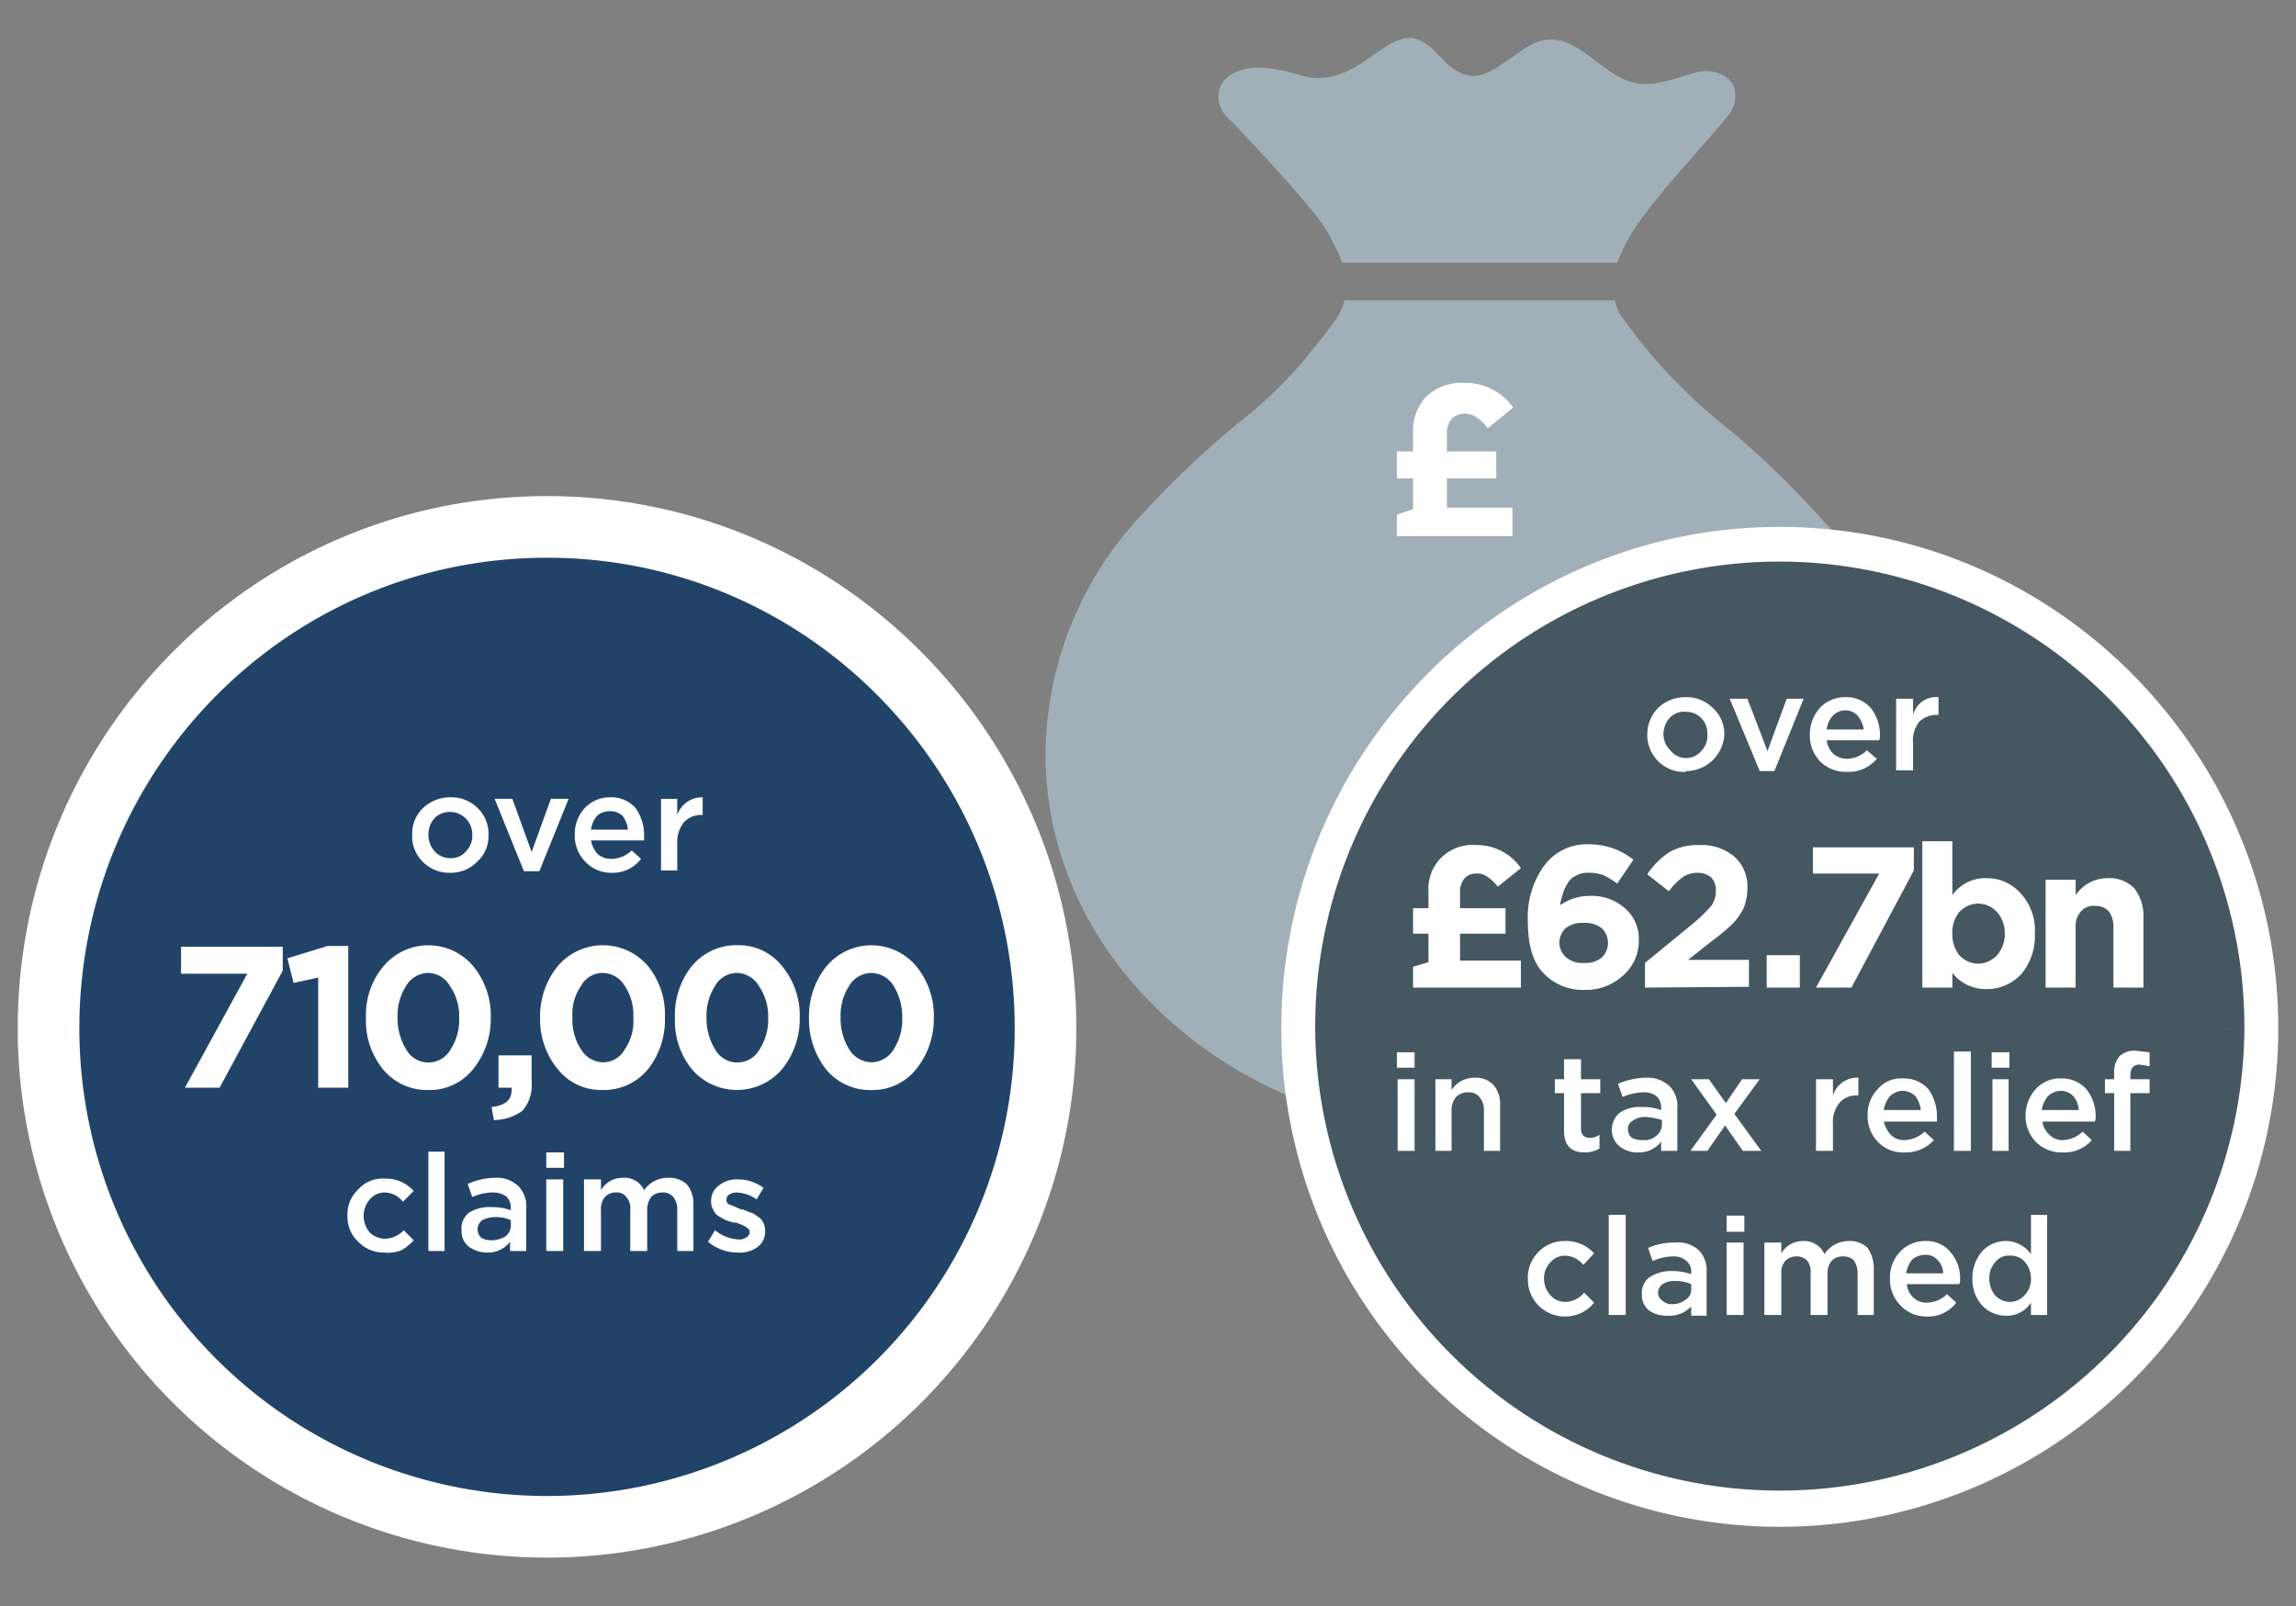
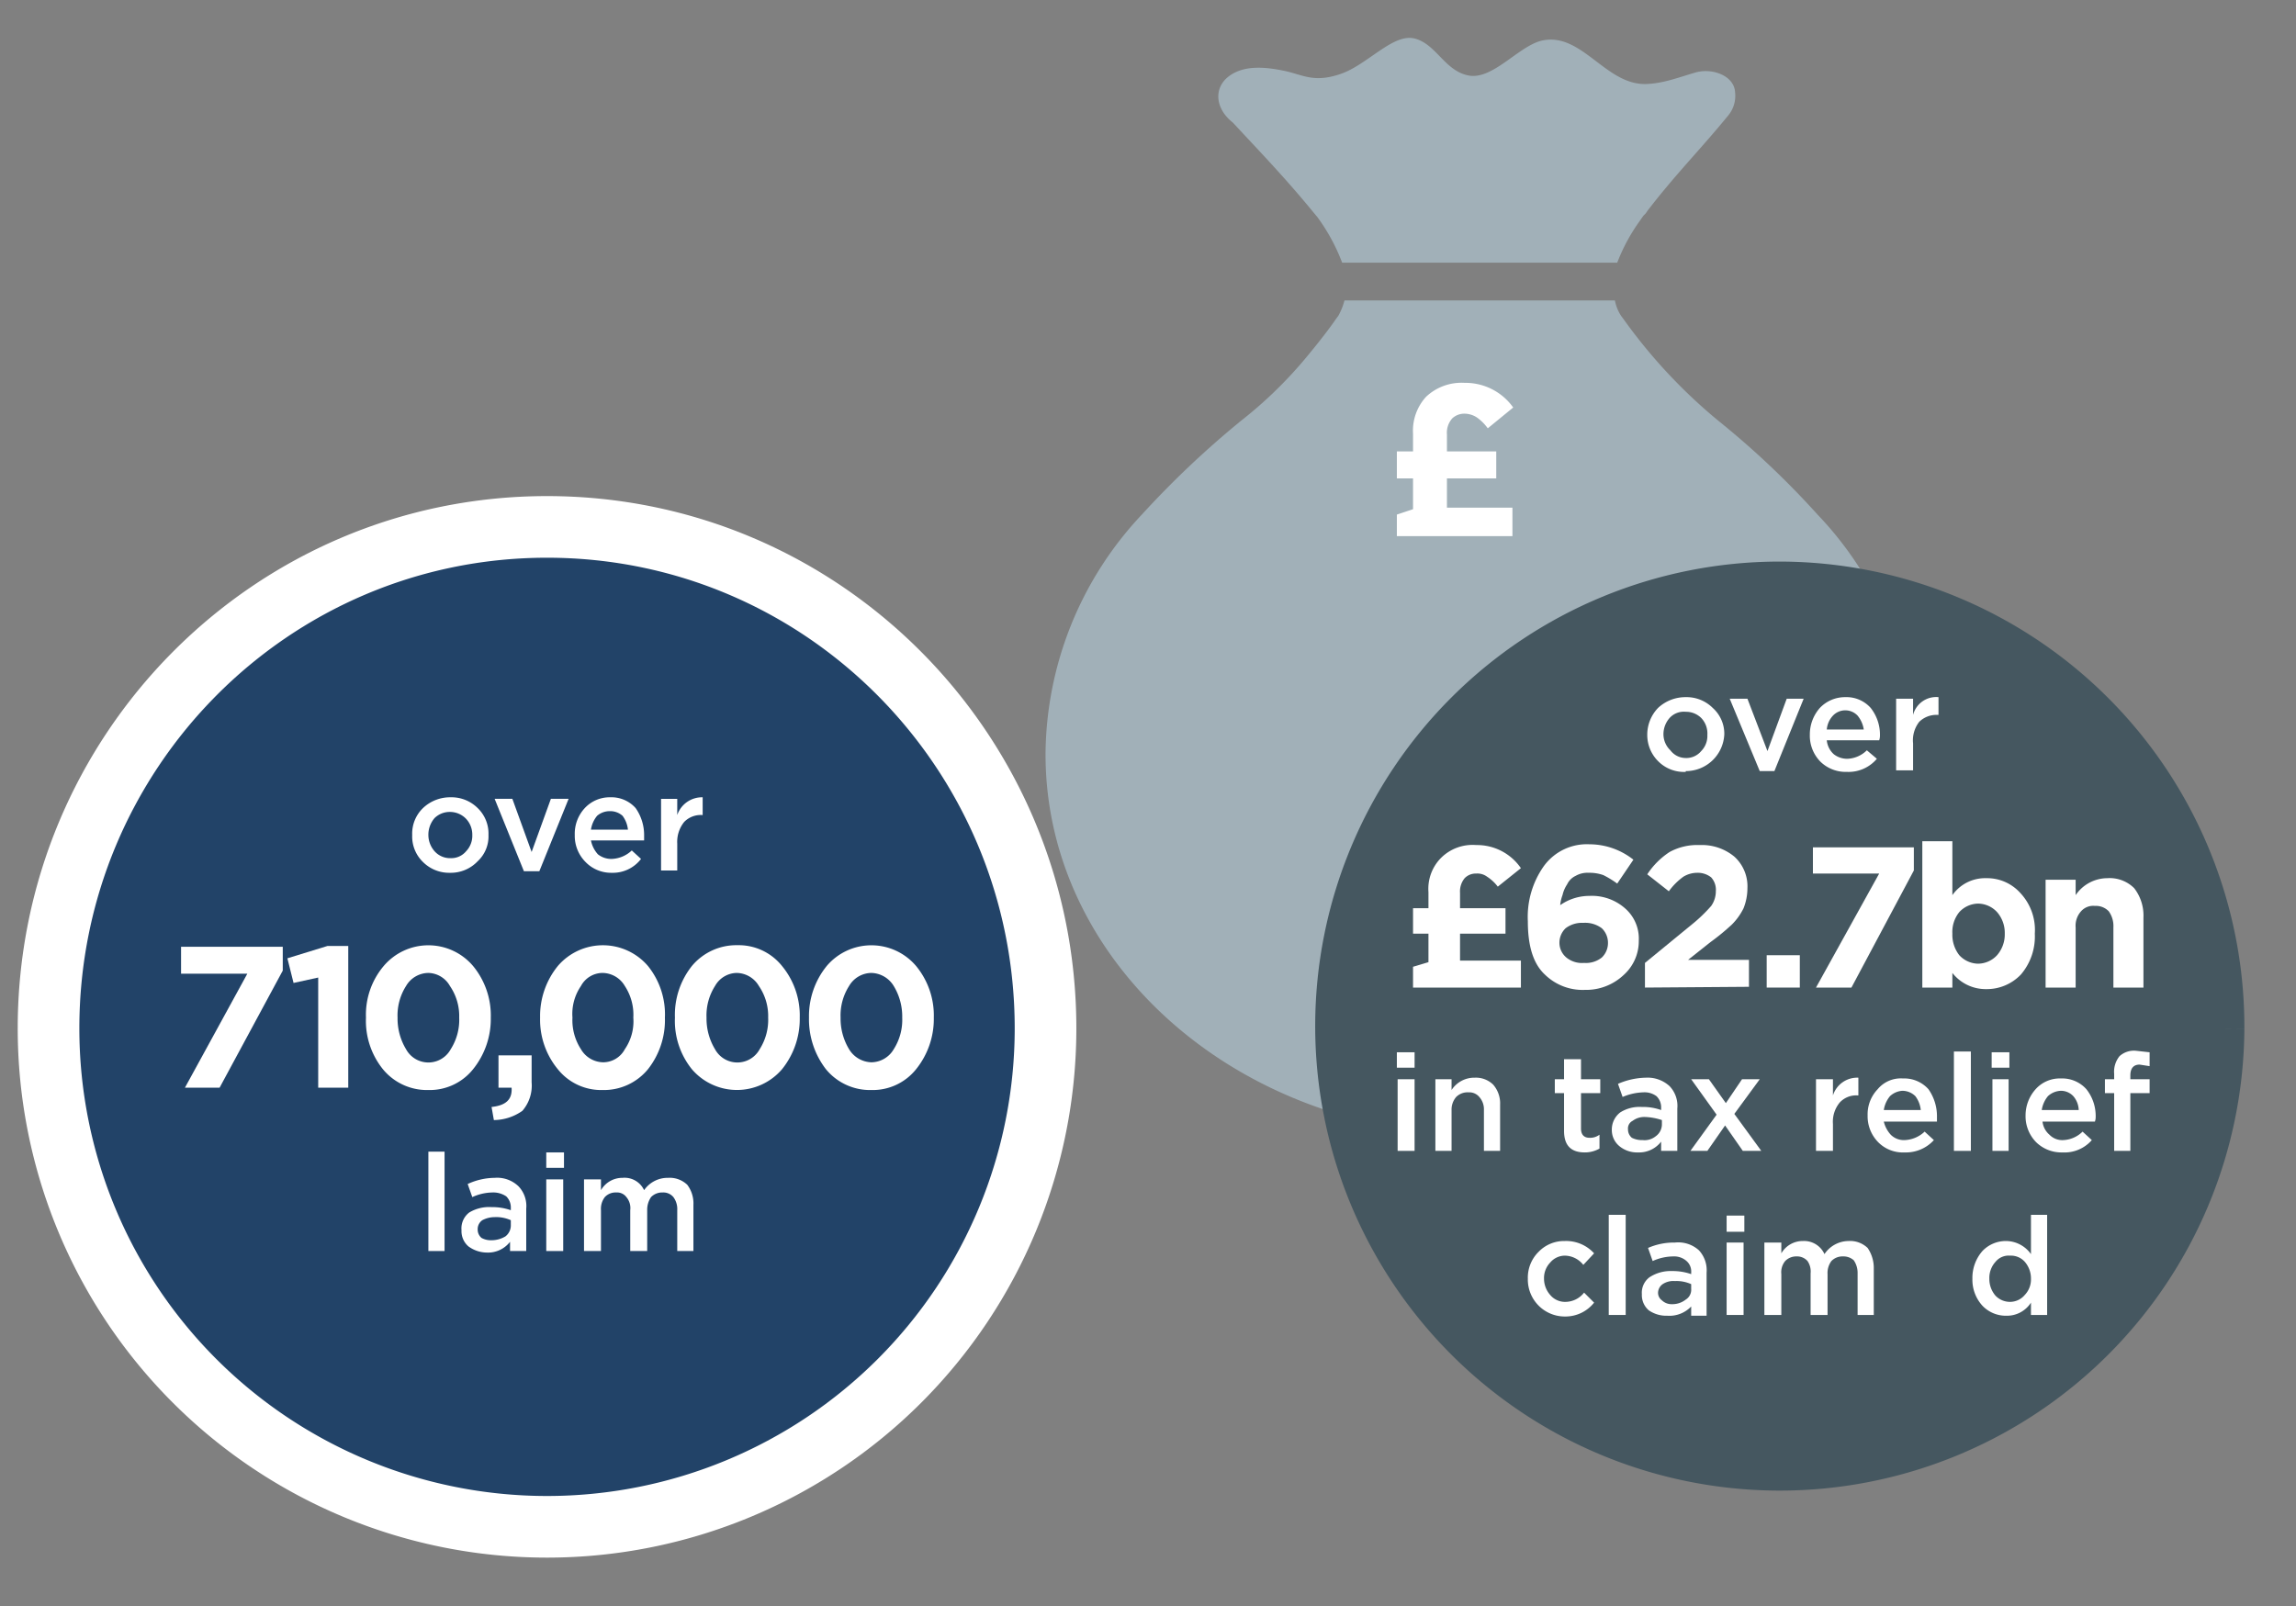
<svg xmlns="http://www.w3.org/2000/svg" id="Layer_2" data-name="Layer 2" viewBox="0 0 298 208.5">
  <rect x="0" y="0" width="298" height="208.5" fill="#808080" stroke="none" />
  <defs>
    <style>.cls-1{fill:#a1b0b8;}.cls-2{fill:#fff;}.cls-3{fill:#224368;stroke:#fff;}.cls-3,.cls-4{stroke-miterlimit:10;stroke-width:8px;}.cls-4{fill:#455760;stroke:#455760;}</style>
  </defs>
-   <polygon class="cls-1" points="173.7 41 173.7 41 173.7 41 173.7 41" />
  <path class="cls-1" d="M212.6,29l.7-1,.3-.3.2-.3c3.6-4.7,6.9-8,10.5-12.4a4,4,0,0,0,.9-3c-.1-2.2-3-3.2-5.1-2.6s-4.1,1.4-6.3,1.5c-5.4.3-8.5-6.9-13.8-5.6-3,.8-6.3,5.1-9.4,4.5s-4.2-4.1-7-4.8-6.1,3.4-9.6,4.6-4.9.1-7.3-.4-5.2-.8-7.2.7-1.8,4.2.5,6c3.9,4.2,6.9,7.3,10.5,11.7l.5.6a25,25,0,0,1,3.2,5.9h35.7A23.9,23.9,0,0,1,212.6,29Z" />
  <path class="cls-1" d="M235.9,66.8A111.2,111.2,0,0,0,223,54.6a69.2,69.2,0,0,1-12.3-13.2h0l-.3-.4a5.6,5.6,0,0,1-.8-2H174.5a8.4,8.4,0,0,1-.8,2l-.3.4c-.6.9-2.1,2.9-4.2,5.4a55.4,55.4,0,0,1-8.1,7.8,121.8,121.8,0,0,0-12.9,12.2,45.8,45.8,0,0,0-12.5,31.1c0,27.3,25.2,49.4,56.4,49.4s56.4-22.1,56.4-49.4A45.4,45.4,0,0,0,235.9,66.8Z" />
-   <path class="cls-2" d="M295.7,133.5a64.7,64.7,0,1,1-129.4,0c0-35.9,29-65.1,64.7-65.1s64.7,29.2,64.7,65.1" />
  <path class="cls-3" d="M135.7,133.5a64.7,64.7,0,1,1-129.4,0C6.3,97.6,35.2,68.4,71,68.4s64.7,29.2,64.7,65.1" />
  <path class="cls-4" d="M287.3,133.5A56.3,56.3,0,1,1,231,76.9a56.4,56.4,0,0,1,56.3,56.6" />
  <path class="cls-2" d="M58.4,113.3a4.8,4.8,0,0,1-3.5-1.4,4.6,4.6,0,0,1-1.4-3.5h0a4.6,4.6,0,0,1,1.4-3.5,5.1,5.1,0,0,1,3.6-1.4,4.8,4.8,0,0,1,3.5,1.4,4.6,4.6,0,0,1,1.4,3.5h0a4.4,4.4,0,0,1-1.4,3.4A4.8,4.8,0,0,1,58.4,113.3Zm.1-1.9a2.5,2.5,0,0,0,2-.9,2.9,2.9,0,0,0,.8-2.1h0a3,3,0,0,0-.8-2.1,2.9,2.9,0,0,0-2.1-.9,2.8,2.8,0,0,0-2,.8,3.3,3.3,0,0,0-.8,2.2h0a3.2,3.2,0,0,0,.8,2.1A2.7,2.7,0,0,0,58.5,111.4Z" />
  <path class="cls-2" d="M68,113.1l-3.8-9.4h2.3l2.5,6.9,2.5-6.9h2.3L70,113.1Z" />
  <path class="cls-2" d="M79.4,113.3a4.6,4.6,0,0,1-3.4-1.4,4.8,4.8,0,0,1-1.4-3.5h0a4.9,4.9,0,0,1,1.3-3.5,4.4,4.4,0,0,1,3.3-1.4,4.2,4.2,0,0,1,3.3,1.4,6.1,6.1,0,0,1,1.1,3.6v.6H76.7a3.8,3.8,0,0,0,.9,1.8,2.8,2.8,0,0,0,1.8.6,4,4,0,0,0,2.6-1.1l1.2,1.1A4.6,4.6,0,0,1,79.4,113.3Zm-2.7-5.6h4.8a3.6,3.6,0,0,0-.7-1.8,2.4,2.4,0,0,0-1.7-.6,2.5,2.5,0,0,0-1.6.6A3.7,3.7,0,0,0,76.7,107.7Z" />
  <path class="cls-2" d="M85.8,113v-9.3h2.1v2.1a3.4,3.4,0,0,1,3.3-2.3v2.3h-.1a3,3,0,0,0-2.3.9,4.1,4.1,0,0,0-.9,2.8V113Z" />
  <path class="cls-2" d="M24,141.2l8.1-14.8H23.5v-3.5H36.7V126l-8.2,15.2Z" />
  <path class="cls-2" d="M41.3,141.2V126.9l-3.2.7-.8-3.2,5.2-1.6h2.7v18.4Z" />
  <path class="cls-2" d="M61.4,138.8a7.2,7.2,0,0,1-5.8,2.7,7.4,7.4,0,0,1-5.9-2.7,10,10,0,0,1-2.2-6.7h0a9.8,9.8,0,0,1,2.3-6.7,7.6,7.6,0,0,1,11.6,0,10.1,10.1,0,0,1,2.3,6.7h0A10.4,10.4,0,0,1,61.4,138.8Zm-8.7-2.6a3.3,3.3,0,0,0,5.8,0,7.1,7.1,0,0,0,1.1-4.1h0a6.9,6.9,0,0,0-1.2-4.1,3.3,3.3,0,0,0-2.8-1.7,3.4,3.4,0,0,0-2.9,1.7,7.1,7.1,0,0,0-1.1,4.1h0A7.7,7.7,0,0,0,52.7,136.2Z" />
  <path class="cls-2" d="M64.1,145.4l-.3-1.7c1.9-.2,2.7-1,2.6-2.5H64.7V137H69v3.5a5,5,0,0,1-1.2,3.7A6.5,6.5,0,0,1,64.1,145.4Z" />
  <path class="cls-2" d="M84.1,138.8a7.4,7.4,0,0,1-5.9,2.7,7.2,7.2,0,0,1-5.8-2.7,10.1,10.1,0,0,1-2.3-6.7h0a10.3,10.3,0,0,1,2.3-6.7,7.7,7.7,0,0,1,11.7,0,10,10,0,0,1,2.2,6.7h0A10.3,10.3,0,0,1,84.1,138.8Zm-8.7-2.6a3.4,3.4,0,0,0,2.9,1.7,3.2,3.2,0,0,0,2.8-1.7,6.4,6.4,0,0,0,1.1-4.1h0a6.8,6.8,0,0,0-1.1-4.1,3.4,3.4,0,0,0-2.9-1.7,3.2,3.2,0,0,0-2.8,1.7,6.4,6.4,0,0,0-1.1,4.1h0A6.9,6.9,0,0,0,75.4,136.2Z" />
  <path class="cls-2" d="M101.5,138.8a7.7,7.7,0,0,1-11.7,0,10,10,0,0,1-2.2-6.7h0a10.2,10.2,0,0,1,2.2-6.7,7.5,7.5,0,0,1,5.9-2.7,7.2,7.2,0,0,1,5.8,2.7,10.1,10.1,0,0,1,2.3,6.7h0A10.4,10.4,0,0,1,101.5,138.8Zm-8.7-2.6a3.3,3.3,0,0,0,5.8,0,7.1,7.1,0,0,0,1.1-4.1h0a6.9,6.9,0,0,0-1.2-4.1,3.4,3.4,0,0,0-2.9-1.7,3.3,3.3,0,0,0-2.8,1.7,7.1,7.1,0,0,0-1.1,4.1h0A7.7,7.7,0,0,0,92.8,136.2Z" />
  <path class="cls-2" d="M118.9,138.8a7.2,7.2,0,0,1-5.8,2.7,7.4,7.4,0,0,1-5.9-2.7,10.6,10.6,0,0,1-2.2-6.7h0a10.3,10.3,0,0,1,2.3-6.7,7.6,7.6,0,0,1,11.6,0,10.1,10.1,0,0,1,2.3,6.7h0A10.4,10.4,0,0,1,118.9,138.8Zm-8.7-2.6a3.5,3.5,0,0,0,2.9,1.7,3.4,3.4,0,0,0,2.9-1.7,7.1,7.1,0,0,0,1.1-4.1h0a7.6,7.6,0,0,0-1.1-4.1,3.5,3.5,0,0,0-2.9-1.7,3.4,3.4,0,0,0-2.9,1.7,7.1,7.1,0,0,0-1.1,4.1h0A7.7,7.7,0,0,0,110.2,136.2Z" />
-   <path class="cls-2" d="M49.9,162.6a4.6,4.6,0,0,1-3.4-1.4,4.4,4.4,0,0,1-1.4-3.4h0a4.4,4.4,0,0,1,1.4-3.4,4.2,4.2,0,0,1,3.4-1.4,4.9,4.9,0,0,1,3.8,1.6l-1.4,1.4a3.1,3.1,0,0,0-2.4-1.2,2.5,2.5,0,0,0-1.9.9,3.2,3.2,0,0,0-.8,2.1h0a3.3,3.3,0,0,0,.8,2.2,2.8,2.8,0,0,0,2,.8,3.4,3.4,0,0,0,2.4-1.1l1.3,1.3a6.5,6.5,0,0,1-1.6,1.3A4.8,4.8,0,0,1,49.9,162.6Z" />
  <path class="cls-2" d="M55.6,162.4V149.5h2.1v12.9Z" />
  <path class="cls-2" d="M63.2,162.6a4.1,4.1,0,0,1-2.4-.8,2.6,2.6,0,0,1-.9-2.1h0a2.6,2.6,0,0,1,1-2.3,5,5,0,0,1,2.9-.7,7.3,7.3,0,0,1,2.5.4v-.3a2,2,0,0,0-.6-1.5,3,3,0,0,0-1.8-.5,6.5,6.5,0,0,0-2.6.6l-.6-1.7a8.5,8.5,0,0,1,3.5-.8,4,4,0,0,1,3.1,1.1,3.7,3.7,0,0,1,1,2.9v5.5H66.2v-1.2A3.6,3.6,0,0,1,63.2,162.6Zm.6-1.6a3.5,3.5,0,0,0,1.8-.5,1.8,1.8,0,0,0,.7-1.5v-.6a4.6,4.6,0,0,0-2.1-.4,3.4,3.4,0,0,0-1.6.4,1.4,1.4,0,0,0-.6,1.2h0a1.4,1.4,0,0,0,.5,1.1A2.5,2.5,0,0,0,63.8,161Z" />
  <path class="cls-2" d="M70.9,151.6v-2h2.3v2Zm0,10.8v-9.3h2.2v9.3Z" />
  <path class="cls-2" d="M75.8,162.4v-9.3H78v1.4a3.2,3.2,0,0,1,2.8-1.6,2.8,2.8,0,0,1,2.8,1.6,3.7,3.7,0,0,1,3.1-1.6,3.3,3.3,0,0,1,2.5.9,4,4,0,0,1,.8,2.6v6H87.9v-5.3a2.6,2.6,0,0,0-.5-1.7,1.7,1.7,0,0,0-1.4-.6,2,2,0,0,0-1.5.6,2.9,2.9,0,0,0-.5,1.7v5.3H81.8v-5.3a2.2,2.2,0,0,0-.5-1.7,1.5,1.5,0,0,0-1.3-.6,1.9,1.9,0,0,0-1.5.6,2.5,2.5,0,0,0-.5,1.7v5.3Z" />
-   <path class="cls-2" d="M95.8,162.6a6,6,0,0,1-3.9-1.4l.9-1.5a5.3,5.3,0,0,0,3.1,1.2,1.5,1.5,0,0,0,1-.3.8.8,0,0,0,.4-.7h0q0-.6-1.8-1.2h-.3l-1-.3-.9-.5a1.8,1.8,0,0,1-.7-.8,2,2,0,0,1-.3-1.1h0a2.4,2.4,0,0,1,1-2.1,3.6,3.6,0,0,1,2.3-.8,5.6,5.6,0,0,1,3.5,1.1l-.9,1.5a4.8,4.8,0,0,0-2.6-.9,1.7,1.7,0,0,0-1,.3.7.7,0,0,0-.3.6h0a.6.6,0,0,0,.5.7l1.4.6h.2l1,.4a2,2,0,0,1,.9.5,1.6,1.6,0,0,1,.7.7,2,2,0,0,1,.3,1.1h0a2.5,2.5,0,0,1-1,2.2A3.9,3.9,0,0,1,95.8,162.6Z" />
  <path class="cls-2" d="M183.4,128.2v-2.7l2-.6v-3.7h-2v-3.3h2v-2.1a5.7,5.7,0,0,1,1.6-4.4,5.8,5.8,0,0,1,4.6-1.7,6.9,6.9,0,0,1,5.8,3l-3,2.4a5.5,5.5,0,0,0-1.4-1.3,2.1,2.1,0,0,0-1.4-.4,2,2,0,0,0-1.5.6,2.7,2.7,0,0,0-.6,1.9v2h5.9v3.3h-5.9v3.5h7.9v3.5Z" />
  <path class="cls-2" d="M205.7,128.5a7,7,0,0,1-5.2-2c-1.5-1.4-2.2-3.7-2.2-6.9h0a11.4,11.4,0,0,1,2.1-7.2,6.9,6.9,0,0,1,5.9-2.8,9.2,9.2,0,0,1,5.7,2l-2.1,3.1a12.5,12.5,0,0,0-1.8-1.1,5.4,5.4,0,0,0-1.9-.3,3.1,3.1,0,0,0-1.7.4,2.3,2.3,0,0,0-1.1,1.1,4.2,4.2,0,0,0-.6,1.4,5,5,0,0,0-.3,1.3,6.6,6.6,0,0,1,3.8-1.2,6.5,6.5,0,0,1,4.6,1.6,5.2,5.2,0,0,1,1.8,4.2h0a5.9,5.9,0,0,1-2,4.5A7.1,7.1,0,0,1,205.7,128.5Zm-2.4-4.2a3.2,3.2,0,0,0,2.3.7,3.3,3.3,0,0,0,2.3-.7,2.6,2.6,0,0,0,.8-1.9h0a2.6,2.6,0,0,0-.8-1.9,3.6,3.6,0,0,0-2.4-.7,3.5,3.5,0,0,0-2.3.7,2.6,2.6,0,0,0-.8,1.9h0A2.5,2.5,0,0,0,203.3,124.3Z" />
  <path class="cls-2" d="M213.5,128.2V125l6.1-5a19.9,19.9,0,0,0,2.5-2.4,3.3,3.3,0,0,0,.6-1.9,2.4,2.4,0,0,0-.6-1.8,2.8,2.8,0,0,0-1.8-.6,3.5,3.5,0,0,0-1.8.5,8.4,8.4,0,0,0-1.9,1.9l-2.8-2.2a10,10,0,0,1,2.9-2.9,7.5,7.5,0,0,1,3.9-.9,6.6,6.6,0,0,1,4.5,1.5,5.2,5.2,0,0,1,1.7,4.1h0a7.1,7.1,0,0,1-.5,2.6,8,8,0,0,1-1.5,2.1,28.9,28.9,0,0,1-2.8,2.3l-2.9,2.3H227v3.5Z" />
  <path class="cls-2" d="M229.3,128.2V124h4.3v4.2Z" />
  <path class="cls-2" d="M235.7,128.2l8.2-14.8h-8.6V110h13.1v3l-8.1,15.2Z" />
  <path class="cls-2" d="M257.8,128.4a5.5,5.5,0,0,1-4.4-2.1v1.9h-3.9v-19h3.9v7a5.2,5.2,0,0,1,4.4-2.2,5.8,5.8,0,0,1,4.4,1.9,7,7,0,0,1,1.9,5.3h0a7.6,7.6,0,0,1-1.8,5.3A6.1,6.1,0,0,1,257.8,128.4Zm-3.5-4.4a3.4,3.4,0,0,0,2.4,1.1,3.4,3.4,0,0,0,2.5-1.1,4.1,4.1,0,0,0,1-2.8h0a4.1,4.1,0,0,0-1-2.8,3.4,3.4,0,0,0-2.5-1.1,3.4,3.4,0,0,0-2.4,1.1,4.1,4.1,0,0,0-.9,2.8h0A4.3,4.3,0,0,0,254.3,124Z" />
  <path class="cls-2" d="M265.5,128.2v-14h3.9v2a5,5,0,0,1,4.1-2.2,4.5,4.5,0,0,1,3.5,1.3,5.8,5.8,0,0,1,1.2,3.8v9.1h-3.9v-7.8a3.3,3.3,0,0,0-.6-2.1,2.3,2.3,0,0,0-1.8-.7,2.1,2.1,0,0,0-1.8.7,2.8,2.8,0,0,0-.7,2.1v7.8Z" />
  <path class="cls-2" d="M181.3,138.6v-2h2.3v2Zm.1,10.8v-9.3h2.2v9.3Z" />
  <path class="cls-2" d="M186.3,149.4v-9.3h2.1v1.4a3.5,3.5,0,0,1,3-1.6,3.2,3.2,0,0,1,2.4.9,3.7,3.7,0,0,1,.9,2.6v6h-2.1v-5.3a2.4,2.4,0,0,0-.6-1.7,1.7,1.7,0,0,0-1.4-.6,2.1,2.1,0,0,0-1.6.6,2.5,2.5,0,0,0-.6,1.7v5.3Z" />
  <path class="cls-2" d="M205.7,149.6c-1.8,0-2.7-.9-2.7-2.8v-4.9h-1.2v-1.8H203v-2.6h2.2v2.6h2.5v1.8h-2.5v4.6c0,.8.4,1.2,1.1,1.2a2,2,0,0,0,1.3-.4v1.8A3.8,3.8,0,0,1,205.7,149.6Z" />
  <path class="cls-2" d="M212.6,149.6a3.6,3.6,0,0,1-2.4-.8,2.7,2.7,0,0,1-1-2.1h0a2.8,2.8,0,0,1,1.1-2.3,4.7,4.7,0,0,1,2.8-.7,6.9,6.9,0,0,1,2.5.4v-.3a2,2,0,0,0-.6-1.5,2.6,2.6,0,0,0-1.7-.5,7.4,7.4,0,0,0-2.7.6l-.6-1.7a9.4,9.4,0,0,1,3.6-.8,4.2,4.2,0,0,1,3.1,1.1,3.7,3.7,0,0,1,1,2.9v5.5h-2.1v-1.2A3.6,3.6,0,0,1,212.6,149.6Zm.6-1.6a2.3,2.3,0,0,0,1.7-.5,1.9,1.9,0,0,0,.8-1.5v-.6a7.8,7.8,0,0,0-2.2-.4,2.5,2.5,0,0,0-1.6.5,1.1,1.1,0,0,0-.6,1.1h0a1.4,1.4,0,0,0,.5,1.1A2.9,2.9,0,0,0,213.2,148Z" />
  <path class="cls-2" d="M221.8,140.1l2.2,3.1,2.1-3.1h2.3l-3.3,4.5,3.5,4.8h-2.4l-2.3-3.3-2.3,3.3h-2.2l3.4-4.7-3.3-4.6Z" />
  <path class="cls-2" d="M235.7,149.4v-9.3h2.2v2.1a3.3,3.3,0,0,1,3.3-2.3v2.3h-.1a2.9,2.9,0,0,0-2.3.9,3.9,3.9,0,0,0-.9,2.8v3.5Z" />
  <path class="cls-2" d="M247.2,149.6a4.5,4.5,0,0,1-3.4-1.3,4.8,4.8,0,0,1-1.4-3.5h0a4.7,4.7,0,0,1,1.3-3.4,3.9,3.9,0,0,1,3.3-1.4,4.2,4.2,0,0,1,3.3,1.4,6.1,6.1,0,0,1,1.1,3.6v.6h-6.9a3.9,3.9,0,0,0,.9,1.7,2.4,2.4,0,0,0,1.8.7,4,4,0,0,0,2.6-1.1l1.2,1.1A4.9,4.9,0,0,1,247.2,149.6Zm-2.7-5.5h4.8a3.6,3.6,0,0,0-.7-1.8,2.4,2.4,0,0,0-1.7-.7,2.6,2.6,0,0,0-1.6.7A3.7,3.7,0,0,0,244.5,144.1Z" />
  <path class="cls-2" d="M253.6,149.4V136.5h2.2v12.9Z" />
  <path class="cls-2" d="M258.5,138.6v-2h2.3v2Zm.1,10.8v-9.3h2.1v9.3Z" />
  <path class="cls-2" d="M267.7,149.6a4.7,4.7,0,0,1-3.4-1.3,4.8,4.8,0,0,1-1.4-3.5h0a5.1,5.1,0,0,1,1.3-3.4,4.2,4.2,0,0,1,3.3-1.4,4.2,4.2,0,0,1,3.3,1.4,5.6,5.6,0,0,1,1.2,3.6,1.8,1.8,0,0,1-.1.6h-6.8a2.6,2.6,0,0,0,.9,1.7,2.3,2.3,0,0,0,1.8.7,3.8,3.8,0,0,0,2.5-1.1l1.2,1.1A4.7,4.7,0,0,1,267.7,149.6Zm-2.7-5.5h4.8a2.9,2.9,0,0,0-.7-1.8,2.2,2.2,0,0,0-1.6-.7,2.6,2.6,0,0,0-1.7.7A3.7,3.7,0,0,0,265,144.1Z" />
  <path class="cls-2" d="M274.4,149.4v-7.5h-1.2v-1.8h1.2v-.7a3.2,3.2,0,0,1,.7-2.3,2.8,2.8,0,0,1,2.1-.7l1.8.2v1.8l-1.3-.2c-.8,0-1.2.5-1.2,1.4v.5H279v1.8h-2.5v7.5Z" />
  <path class="cls-2" d="M203.1,170.9a4.8,4.8,0,0,1-4.8-4.9h0a4.7,4.7,0,0,1,1.4-3.5,4.6,4.6,0,0,1,3.4-1.4,4.9,4.9,0,0,1,3.8,1.6l-1.4,1.5a3.1,3.1,0,0,0-2.4-1.2,2.5,2.5,0,0,0-1.9.9,2.9,2.9,0,0,0-.8,2.1h0a3.2,3.2,0,0,0,.8,2.1,2.5,2.5,0,0,0,2,.9,3.1,3.1,0,0,0,2.4-1.2l1.3,1.3a4.8,4.8,0,0,1-1.6,1.3A4.8,4.8,0,0,1,203.1,170.9Z" />
  <path class="cls-2" d="M208.8,170.7v-13H211v13Z" />
  <path class="cls-2" d="M216.4,170.8a4,4,0,0,1-2.4-.7,2.6,2.6,0,0,1-.9-2.1h0a2.5,2.5,0,0,1,1-2.2,5,5,0,0,1,2.9-.8,7.3,7.3,0,0,1,2.5.4v-.2a1.8,1.8,0,0,0-.6-1.5,2.4,2.4,0,0,0-1.7-.6,6.6,6.6,0,0,0-2.7.6l-.6-1.7a8.4,8.4,0,0,1,3.5-.7,4,4,0,0,1,3.1,1,3.8,3.8,0,0,1,1,2.9v5.6h-2v-1.2A3.9,3.9,0,0,1,216.4,170.8Zm.6-1.5a2.8,2.8,0,0,0,1.8-.6,1.5,1.5,0,0,0,.7-1.4v-.6a4.6,4.6,0,0,0-2.1-.4,2.5,2.5,0,0,0-1.6.4,1.4,1.4,0,0,0-.6,1.1h0a1.2,1.2,0,0,0,.5,1A1.8,1.8,0,0,0,217,169.3Z" />
  <path class="cls-2" d="M224.1,159.9v-2.1h2.3v2.1Zm0,10.8v-9.4h2.2v9.4Z" />
  <path class="cls-2" d="M229,170.7v-9.4h2.2v1.4a3.2,3.2,0,0,1,2.8-1.6,2.9,2.9,0,0,1,2.8,1.7,3.8,3.8,0,0,1,3.1-1.7,3.3,3.3,0,0,1,2.5.9,4.6,4.6,0,0,1,.8,2.7v6h-2.1v-5.4a2.9,2.9,0,0,0-.5-1.7,2,2,0,0,0-1.4-.5,2,2,0,0,0-1.5.6,2.6,2.6,0,0,0-.5,1.7v5.3H235v-5.4a2.4,2.4,0,0,0-.4-1.6,1.8,1.8,0,0,0-1.4-.6,2,2,0,0,0-1.5.6,2.3,2.3,0,0,0-.5,1.7v5.3Z" />
-   <path class="cls-2" d="M250.1,170.9a4.6,4.6,0,0,1-3.4-1.4,4.8,4.8,0,0,1-1.4-3.5h0a4.9,4.9,0,0,1,1.3-3.5,4.5,4.5,0,0,1,3.3-1.4,4,4,0,0,1,3.3,1.5,5.1,5.1,0,0,1,1.2,3.5,1.3,1.3,0,0,1-.1.6h-6.8a2.6,2.6,0,0,0,.9,1.8,2.4,2.4,0,0,0,1.7.6,3.8,3.8,0,0,0,2.6-1.1l1.2,1.1A4.5,4.5,0,0,1,250.1,170.9Zm-2.7-5.6h4.8a2.4,2.4,0,0,0-.7-1.7,1.9,1.9,0,0,0-1.6-.7,2.5,2.5,0,0,0-1.7.6A3.7,3.7,0,0,0,247.4,165.3Z" />
  <path class="cls-2" d="M260.4,170.8a4.2,4.2,0,0,1-3.1-1.3A5,5,0,0,1,256,166h0a5.3,5.3,0,0,1,1.3-3.6,4.2,4.2,0,0,1,3.1-1.3,4,4,0,0,1,3.2,1.7v-5.1h2.1v13h-2.1v-1.6A3.7,3.7,0,0,1,260.4,170.8Zm-1.4-2.6a2.6,2.6,0,0,0,1.9.8,2.5,2.5,0,0,0,1.9-.9,2.9,2.9,0,0,0,.8-2.1h0a3.3,3.3,0,0,0-.8-2.2,2.4,2.4,0,0,0-1.9-.8,2.2,2.2,0,0,0-1.9.8,3.1,3.1,0,0,0-.8,2.2h0A3.3,3.3,0,0,0,259,168.2Z" />
  <path class="cls-2" d="M218.8,100.2a4.7,4.7,0,0,1-3.6-1.4,4.8,4.8,0,0,1-1.4-3.4h0a5,5,0,0,1,1.4-3.5,5.2,5.2,0,0,1,3.6-1.4,4.8,4.8,0,0,1,3.5,1.4,4.5,4.5,0,0,1,1.5,3.4h0a5,5,0,0,1-5,4.8Zm0-1.8a2.5,2.5,0,0,0,2-.9,2.8,2.8,0,0,0,.8-2.1h0a2.9,2.9,0,0,0-.8-2.2,2.8,2.8,0,0,0-2-.8,2.5,2.5,0,0,0-2.1.8,3.2,3.2,0,0,0-.8,2.1h0a2.9,2.9,0,0,0,.9,2.1A2.5,2.5,0,0,0,218.8,98.4Z" />
  <path class="cls-2" d="M228.4,100.1l-3.9-9.4h2.3l2.6,6.8,2.5-6.8h2.2l-3.8,9.4Z" />
  <path class="cls-2" d="M239.7,100.2a4.7,4.7,0,0,1-3.4-1.3,4.8,4.8,0,0,1-1.4-3.5h0a5.2,5.2,0,0,1,1.3-3.5,4.5,4.5,0,0,1,3.3-1.4,4.2,4.2,0,0,1,3.3,1.4,5.6,5.6,0,0,1,1.2,3.6,1.8,1.8,0,0,1-.1.6h-6.8a2.8,2.8,0,0,0,.9,1.8,2.8,2.8,0,0,0,1.8.6,3.8,3.8,0,0,0,2.5-1.1l1.3,1.1A4.8,4.8,0,0,1,239.7,100.2Zm-2.6-5.5h4.8a3.7,3.7,0,0,0-.8-1.8,2.2,2.2,0,0,0-3.2,0A3,3,0,0,0,237.1,94.7Z" />
  <path class="cls-2" d="M246.1,100V90.7h2.2v2.1a3.1,3.1,0,0,1,3.3-2.3v2.3h-.2a3.2,3.2,0,0,0-2.3.9,3.9,3.9,0,0,0-.8,2.8V100Z" />
  <path class="cls-2" d="M181.3,69.6V66.8l2.1-.7v-4h-2.1V58.6h2.1V56.3a6.5,6.5,0,0,1,1.7-4.8,6.7,6.7,0,0,1,5-1.8,7.6,7.6,0,0,1,6.3,3.2l-3.3,2.7a6.1,6.1,0,0,0-1.4-1.4,3,3,0,0,0-1.6-.5,2.3,2.3,0,0,0-1.6.6,2.8,2.8,0,0,0-.7,2.1v2.2h6.4v3.5h-6.4v3.8h8.5v3.7Z" />
</svg>